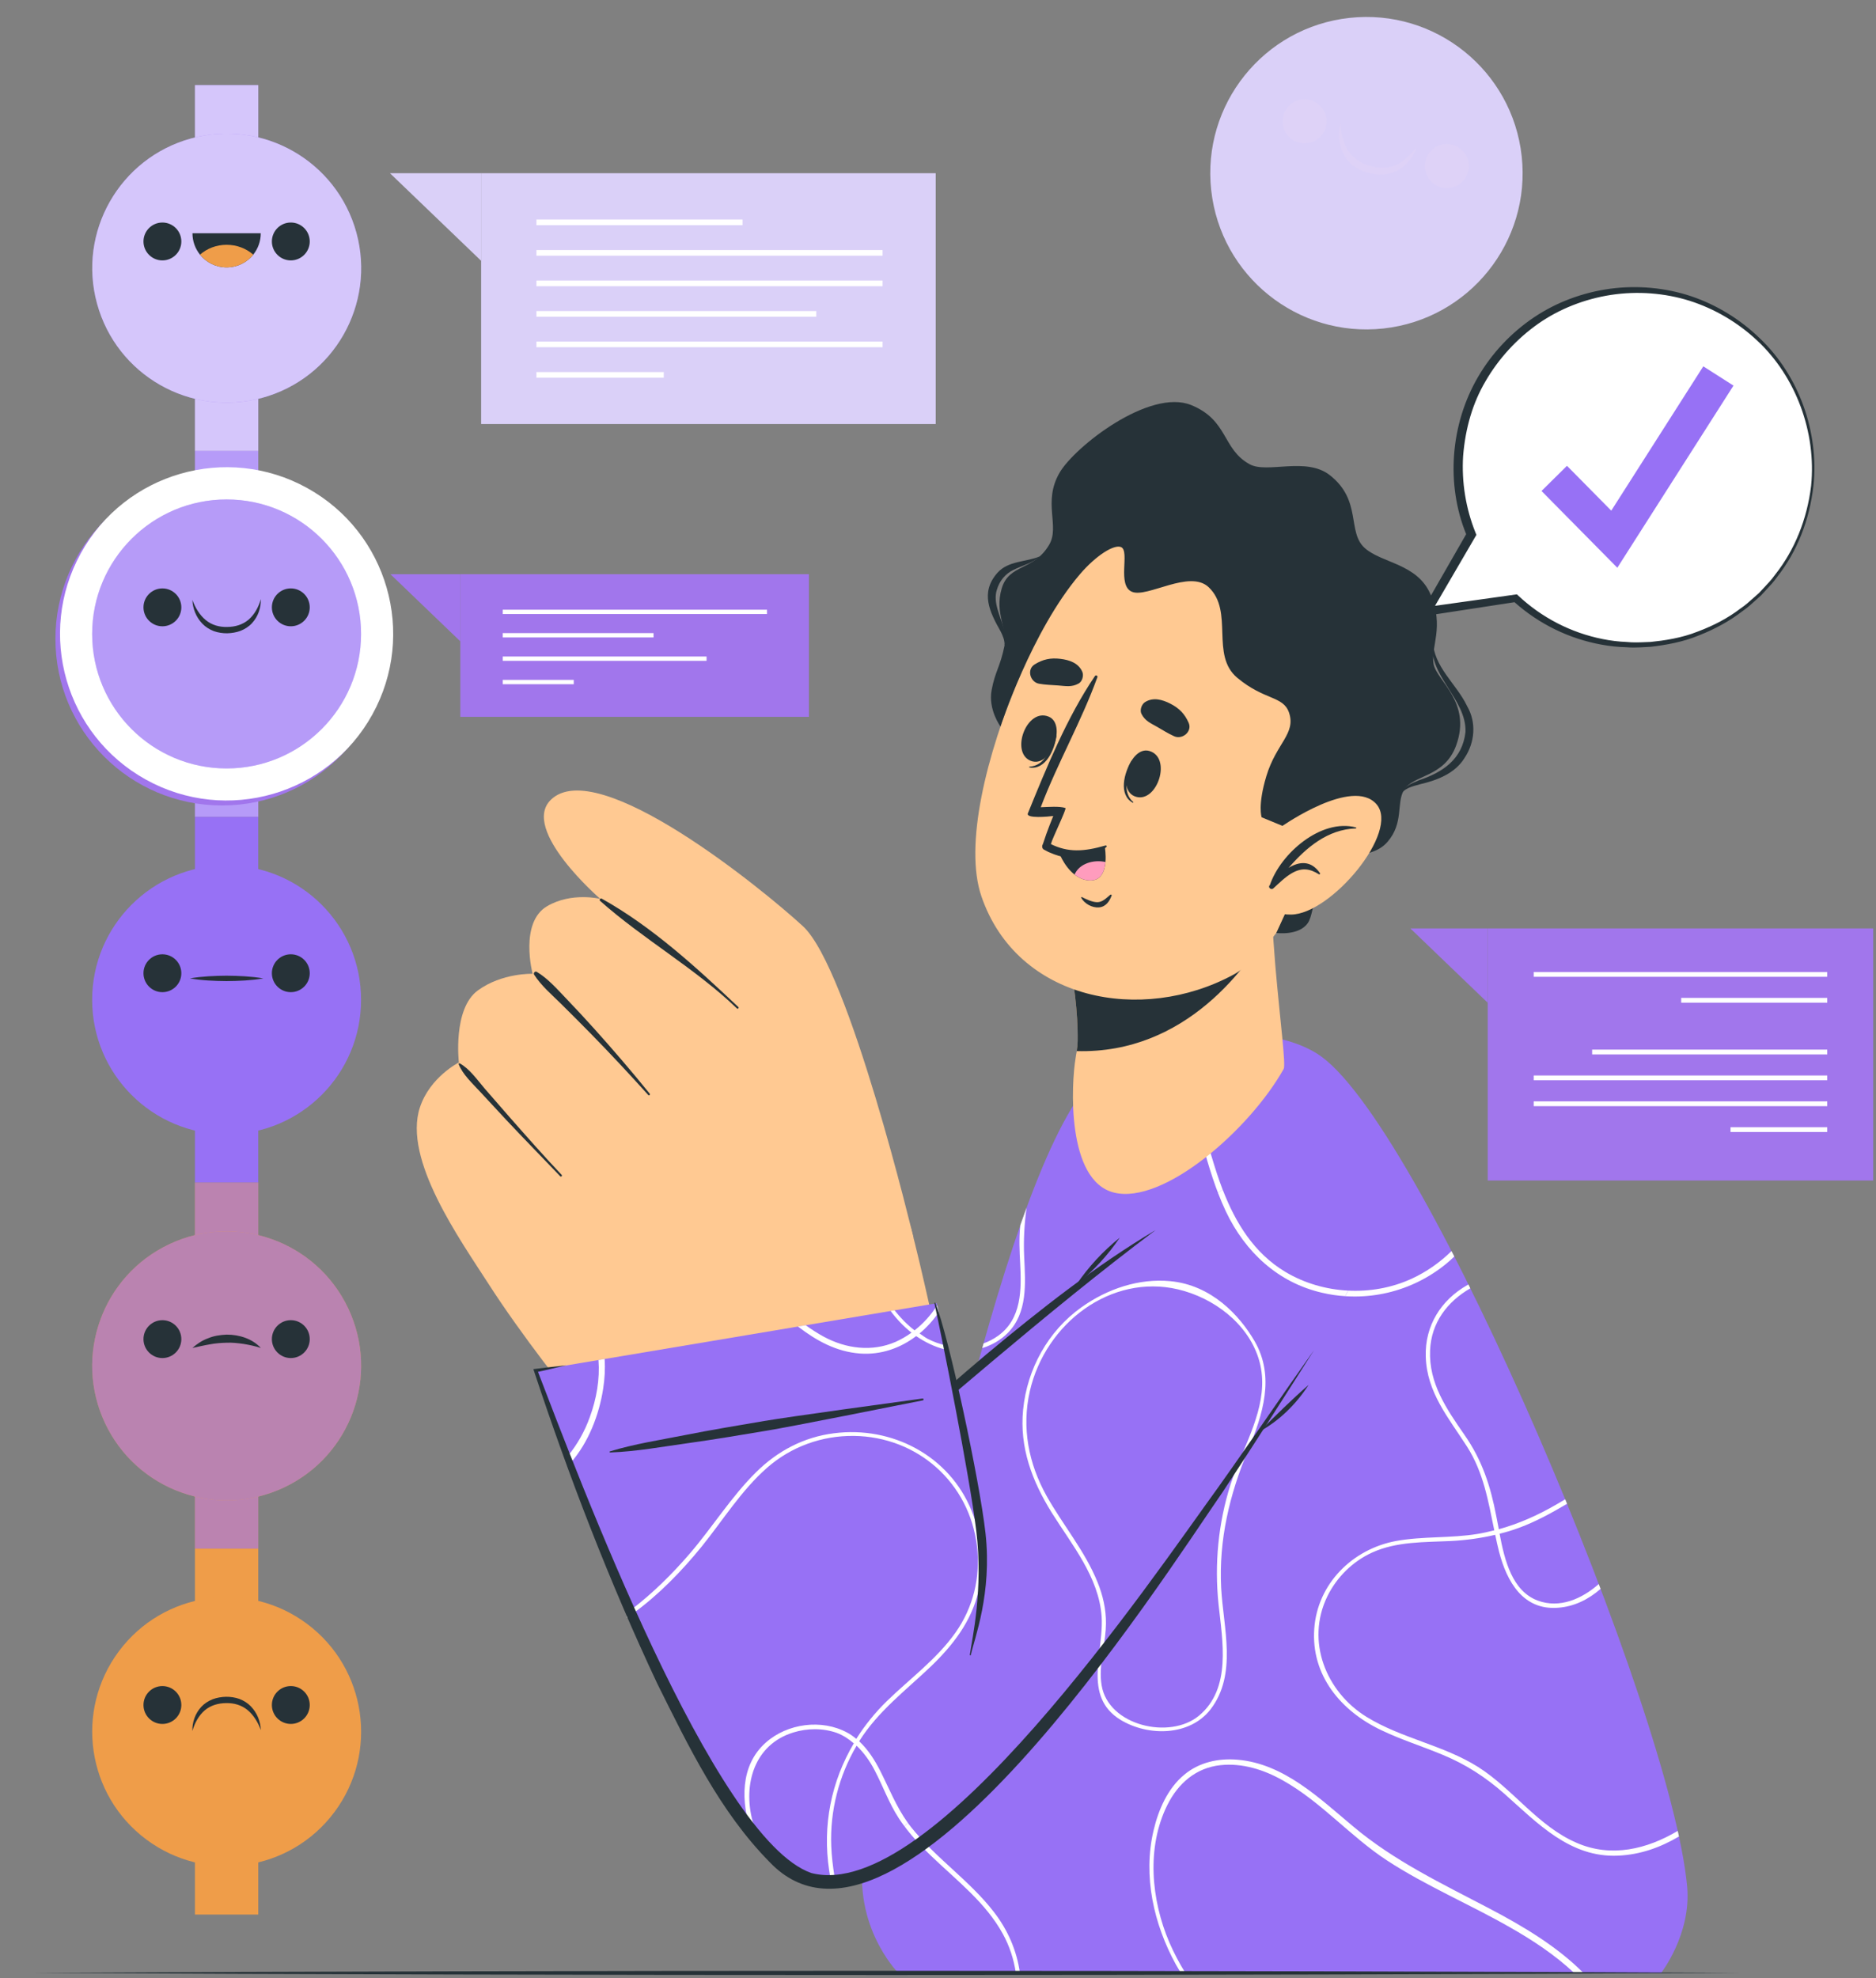
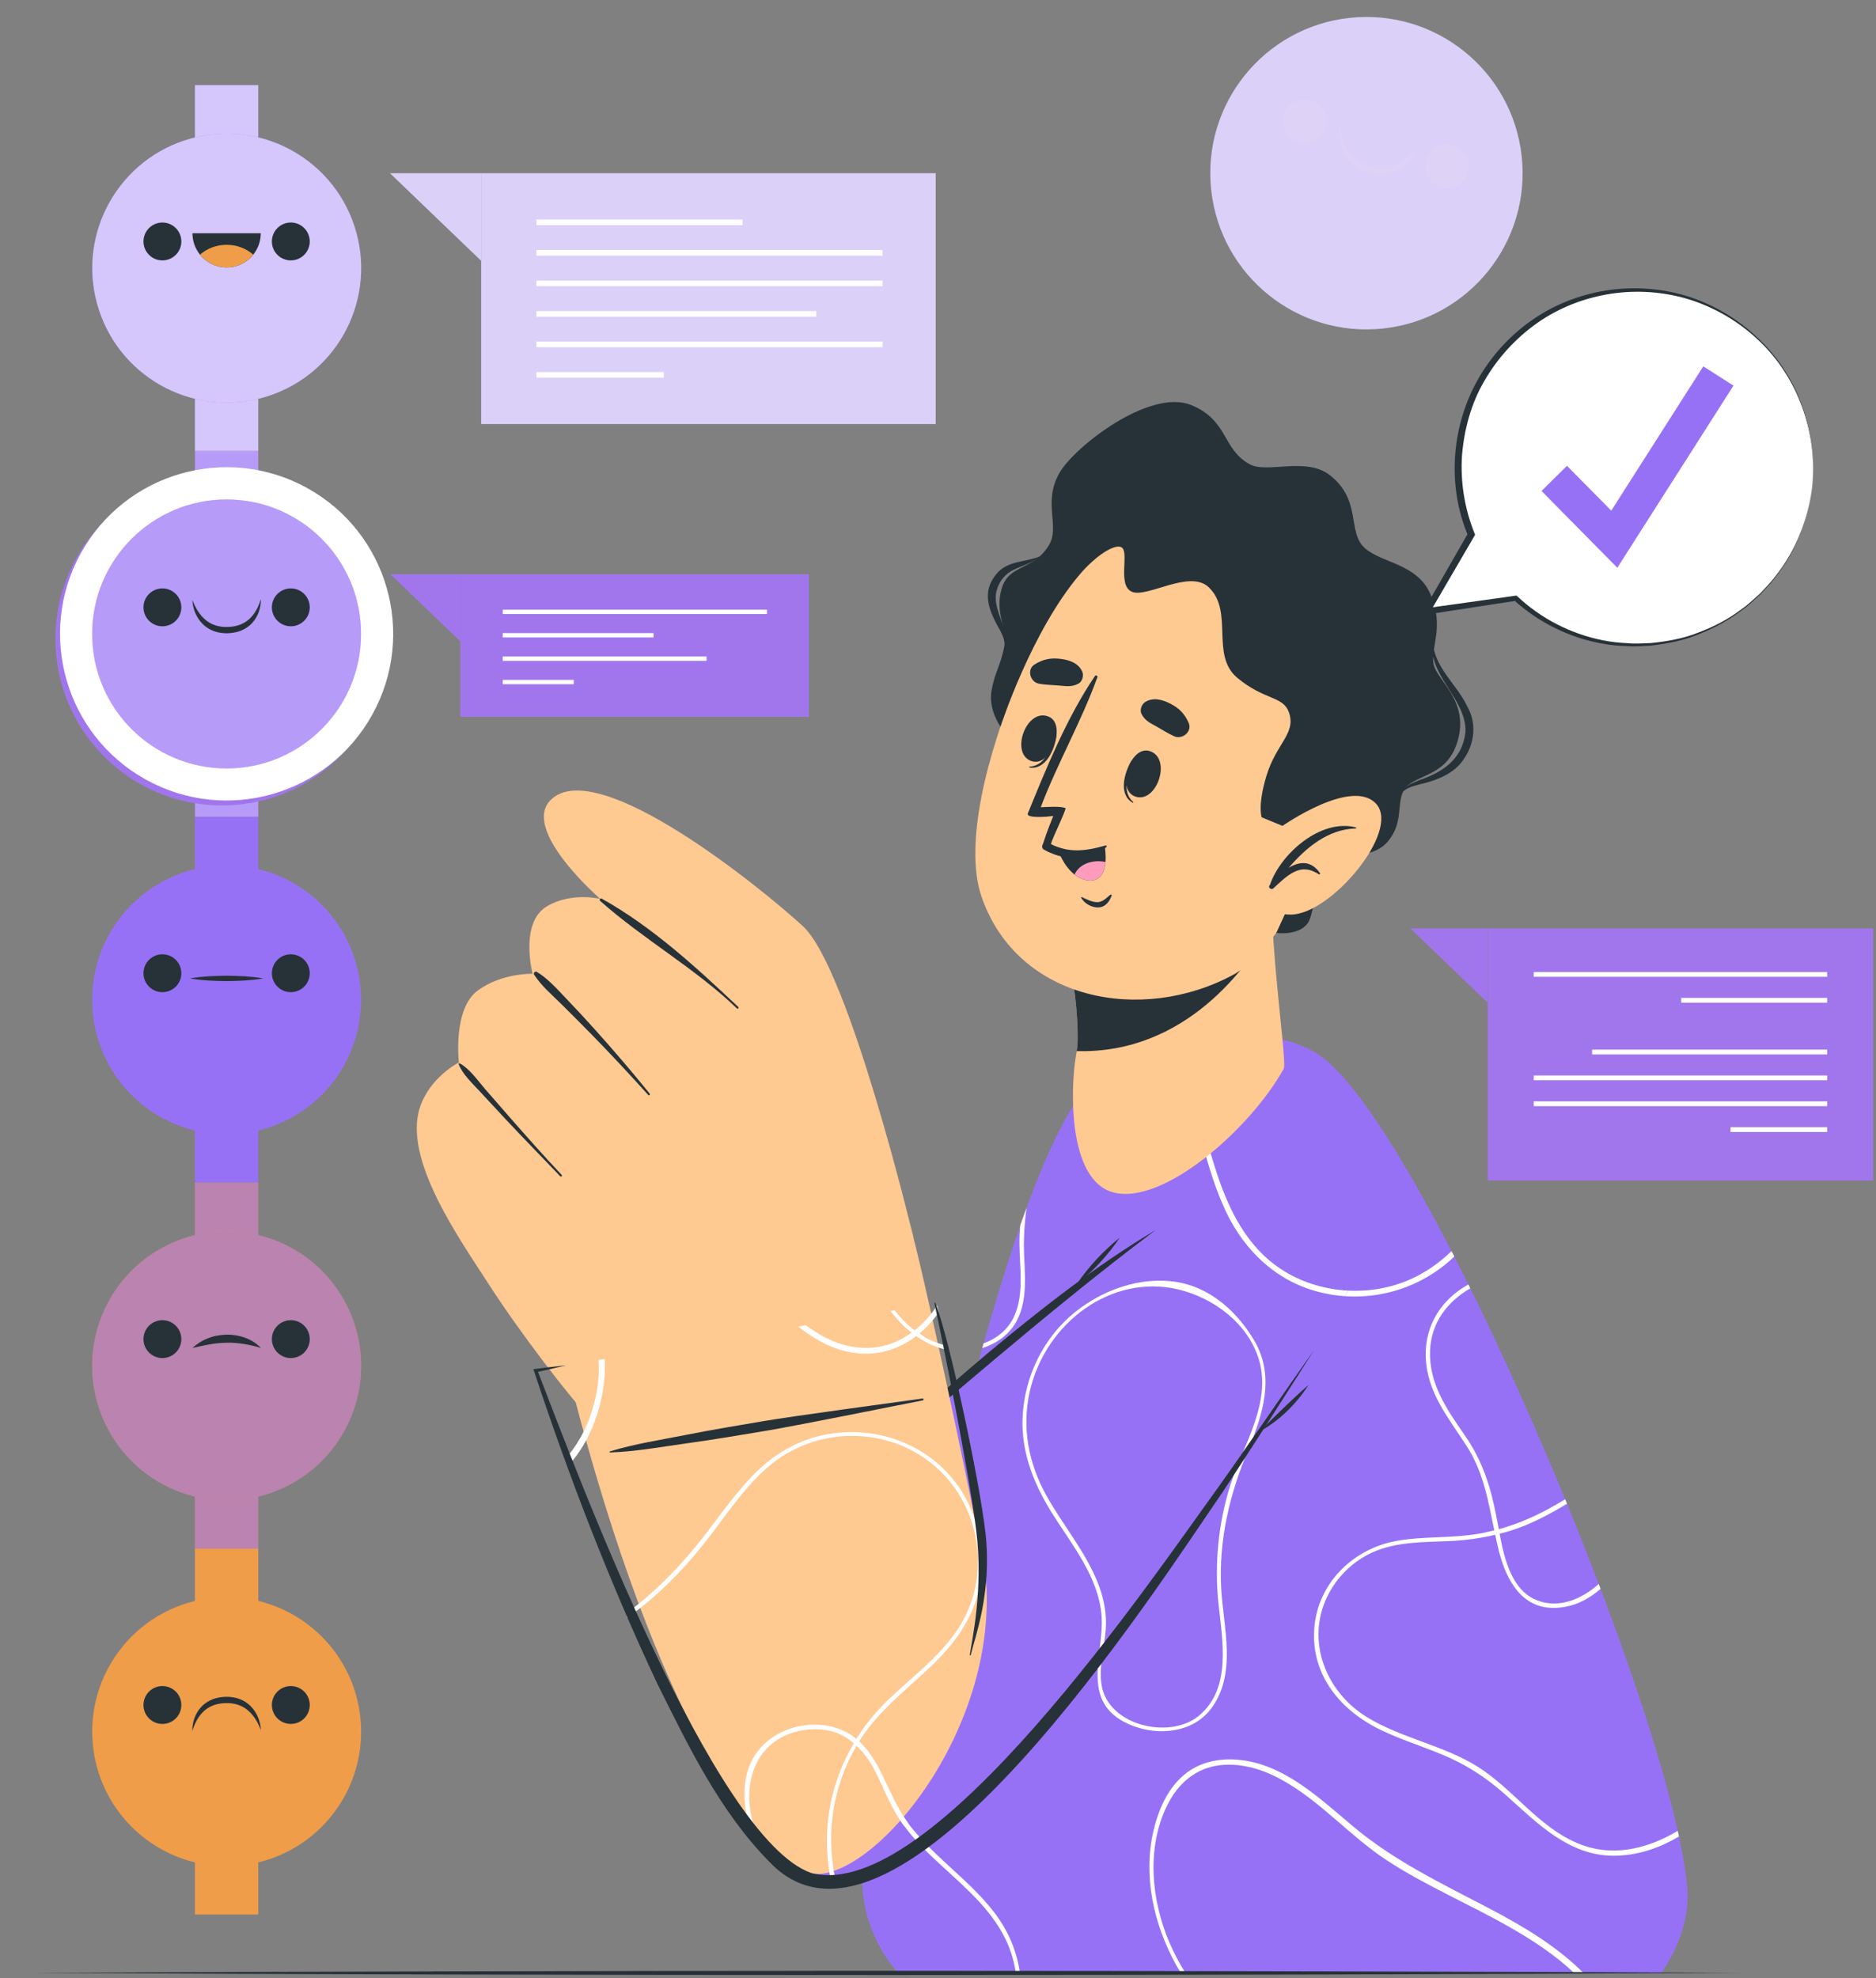
<svg xmlns="http://www.w3.org/2000/svg" width="406" height="428" viewBox="0 0 406 428" fill="none">
  <rect x="0" y="0" width="406" height="428" fill="#808080" stroke="none" />
  <path d="M405.394 255.396H321.971V200.857H405.394V200.858V255.396Z" fill="#A176EC" />
  <path d="M321.971 216.943V200.857H305.222L321.971 216.943Z" fill="#A176EC" />
  <path d="M331.92 210.288H395.445V211.324H331.92V210.288Z" fill="white" />
  <path d="M363.84 215.885H395.445V216.921H363.84V215.885Z" fill="white" />
  <path d="M344.565 227.077H395.445V228.113H344.565V227.077Z" fill="white" />
  <path d="M331.92 232.673H395.445V233.709H331.92V232.673Z" fill="white" />
  <path d="M331.92 238.27H395.445V239.306H331.92V238.27Z" fill="white" />
  <path d="M374.516 243.866H395.445V244.902H374.516V243.866Z" fill="white" />
  <path d="M202.504 91.737L104.126 91.737V37.474L202.504 37.474V91.737Z" fill="#DAD0F8" />
  <path d="M104.148 56.444V37.475H84.397L104.148 56.444Z" fill="#DAD0F8" />
  <path d="M160.698 48.719L116.094 48.719V47.497L160.698 47.497V48.719Z" fill="white" />
  <path d="M191.007 55.318L116.094 55.318V54.096L191.007 54.096V55.318Z" fill="white" />
  <path d="M191.007 61.918L116.094 61.918V60.696L191.007 60.696V61.918Z" fill="white" />
  <path d="M176.647 68.517L116.094 68.517V67.295L176.647 67.295V68.517Z" fill="white" />
  <path d="M191.007 75.117L116.094 75.117V73.895L191.007 73.895V75.117Z" fill="white" />
  <path d="M143.649 81.716H116.094V80.494H143.649V81.716Z" fill="white" />
  <path d="M175.065 155.084H99.622V124.221L175.065 124.221V155.084Z" fill="#A176EC" />
  <path d="M99.639 138.768V124.221H84.492L99.639 138.768Z" fill="#A176EC" />
  <path d="M165.999 132.844H108.799V131.907H165.999V132.844Z" fill="white" />
  <path d="M141.436 137.905H108.8V136.968H141.436V137.905Z" fill="white" />
  <path d="M152.915 142.965H108.799V142.028H152.915V142.965Z" fill="white" />
  <path d="M124.168 148.026H108.8V147.089H124.168V148.026Z" fill="white" />
  <path d="M262.127 41.14C260.1 22.584 273.498 5.899 292.054 3.872C310.609 1.845 327.295 15.244 329.322 33.799C331.349 52.355 317.95 69.04 299.395 71.067C280.839 73.094 264.154 59.695 262.127 41.14Z" fill="#DAD0F8" />
  <path d="M277.785 24.836C276.998 27.343 278.392 30.014 280.9 30.802C283.407 31.589 286.078 30.195 286.866 27.687C287.653 25.18 286.259 22.509 283.751 21.721C281.243 20.934 278.572 22.328 277.785 24.836Z" fill="#DED2F7" />
  <path d="M308.58 34.505C307.793 37.012 309.187 39.683 311.695 40.471C314.202 41.258 316.873 39.864 317.661 37.357C318.448 34.85 317.054 32.179 314.546 31.391C312.038 30.603 309.367 31.997 308.58 34.505Z" fill="#DED2F7" />
  <path d="M306.55 31.702C305.383 33.475 303.839 34.939 302.05 35.709C300.254 36.472 298.257 36.42 296.373 35.839C294.488 35.301 292.819 34.214 291.756 32.568C290.693 30.926 290.171 28.871 290.072 26.749C289.511 28.81 289.653 31.141 290.677 33.188C291.179 34.216 291.959 35.111 292.862 35.834C293.788 36.529 294.84 37.034 295.922 37.362C297.004 37.665 298.149 37.841 299.302 37.777C300.452 37.69 301.601 37.387 302.597 36.815C304.597 35.678 305.974 33.757 306.55 31.702Z" fill="#DED2F7" />
  <path d="M42.189 18.416H55.895V97.572H42.189V18.416Z" fill="#9771F5" />
  <g opacity="0.6">
    <path d="M42.189 18.416H55.895V97.572H42.189V18.416Z" fill="white" />
  </g>
  <path d="M42.189 97.573H55.895V176.729H42.189V97.573Z" fill="#9771F5" />
  <g opacity="0.3">
    <path d="M42.189 97.573H55.895V176.729H42.189V97.573Z" fill="white" />
  </g>
  <path d="M42.189 176.729H55.895V255.885H42.189V176.729Z" fill="#9771F5" />
  <path d="M42.189 255.885H55.895V335.041H42.189V255.885Z" fill="#EF9D49" />
  <g opacity="0.6">
    <path d="M42.189 255.885H55.895V335.041H42.189V255.885Z" fill="#9771F5" />
  </g>
  <path d="M42.189 335.042H55.895V414.198H42.189V335.042Z" fill="#EF9D49" />
  <path d="M31.662 397.959C18.778 388.354 16.121 370.123 25.726 357.239C35.331 344.356 53.562 341.698 66.446 351.303C79.329 360.909 81.987 379.139 72.382 392.023C62.776 404.907 44.545 407.564 31.662 397.959Z" fill="#EF9D49" />
  <path d="M31.05 368.865C31.05 371.128 32.885 372.962 35.147 372.962C37.41 372.962 39.244 371.127 39.244 368.865C39.244 366.602 37.41 364.768 35.147 364.768C32.884 364.767 31.05 366.602 31.05 368.865Z" fill="#263238" />
  <path d="M58.839 368.863C58.839 371.126 60.673 372.96 62.936 372.96C65.199 372.96 67.033 371.126 67.033 368.863C67.033 366.6 65.199 364.766 62.936 364.766C60.673 364.766 58.839 366.6 58.839 368.863Z" fill="#263238" />
  <path d="M41.64 374.477C42.141 372.719 43.031 371.119 44.303 370.025C45.582 368.935 47.235 368.463 48.932 368.454C50.619 368.409 52.27 368.872 53.568 369.949C54.865 371.024 55.824 372.577 56.453 374.294C56.382 372.457 55.664 370.578 54.295 369.161C53.617 368.446 52.746 367.912 51.818 367.551C50.878 367.219 49.884 367.076 48.911 367.085C47.944 367.115 46.958 367.266 46.027 367.616C45.105 367.984 44.239 368.53 43.569 369.256C42.218 370.707 41.582 372.64 41.64 374.477Z" fill="#263238" />
  <path d="M22.737 307.9C15.881 293.366 22.106 276.026 36.64 269.17C51.174 262.315 68.514 268.539 75.369 283.073C82.225 297.607 76 314.947 61.466 321.803C46.932 328.658 29.592 322.434 22.737 307.9Z" fill="#EF9D49" />
  <path opacity="0.6" d="M22.737 307.9C15.881 293.366 22.106 276.026 36.64 269.17C51.174 262.315 68.514 268.539 75.369 283.073C82.225 297.607 76 314.947 61.466 321.803C46.932 328.658 29.592 322.434 22.737 307.9Z" fill="#9771F5" />
  <path d="M31.05 289.708C31.05 291.971 32.885 293.805 35.147 293.805C37.41 293.805 39.244 291.97 39.244 289.708C39.244 287.445 37.41 285.611 35.147 285.611C32.884 285.611 31.05 287.445 31.05 289.708Z" fill="#263238" />
  <path d="M58.839 289.707C58.839 291.97 60.674 293.804 62.936 293.804C65.199 293.804 67.033 291.97 67.033 289.707C67.033 287.444 65.199 285.61 62.936 285.61C60.673 285.609 58.839 287.444 58.839 289.707Z" fill="#263238" />
  <path d="M56.452 291.624C54.614 289.622 51.774 288.723 49.05 288.735C47.683 288.797 46.304 288.985 45.048 289.519C43.769 289.974 42.631 290.744 41.635 291.624C42.953 291.346 44.184 291.042 45.415 290.838C46.637 290.603 47.86 290.519 49.072 290.488C50.289 290.438 51.502 290.575 52.726 290.748C53.946 290.955 55.187 291.204 56.452 291.624Z" fill="#263238" />
  <path d="M19.945 216.309C19.946 232.379 32.974 245.406 49.044 245.405C65.114 245.404 78.141 232.376 78.14 216.306C78.139 200.236 65.111 187.209 49.041 187.21C32.971 187.21 19.944 200.238 19.945 216.309Z" fill="#9771F5" />
  <path d="M31.05 210.552C31.05 212.815 32.885 214.649 35.147 214.649C37.41 214.649 39.244 212.814 39.244 210.552C39.244 208.289 37.41 206.455 35.147 206.455C32.884 206.455 31.05 208.289 31.05 210.552Z" fill="#263238" />
  <path d="M58.839 210.55C58.839 212.813 60.674 214.647 62.936 214.647C65.199 214.647 67.033 212.813 67.033 210.55C67.033 208.287 65.199 206.453 62.936 206.453C60.673 206.453 58.839 208.288 58.839 210.55Z" fill="#263238" />
  <path d="M56.991 211.671C54.342 211.216 51.692 211.11 49.043 211.087C46.394 211.108 43.744 211.213 41.095 211.671C43.744 212.129 46.394 212.234 49.043 212.255C51.692 212.232 54.341 212.126 56.991 211.671Z" fill="#263238" />
  <path d="M11.995 138.213C11.996 158.121 28.136 174.259 48.044 174.258C67.952 174.257 84.09 158.117 84.089 138.209C84.088 118.301 67.948 102.163 48.04 102.164C28.132 102.165 11.994 118.305 11.995 138.213Z" fill="#A176EC" />
  <path d="M31.609 168.682C14.183 159.054 7.862 137.123 17.489 119.698C27.117 102.272 49.048 95.95 66.474 105.578C83.899 115.206 90.221 137.137 80.593 154.562C70.966 171.988 49.035 178.31 31.609 168.682Z" fill="white" />
  <path d="M19.945 137.152C19.946 153.222 32.974 166.249 49.044 166.248C65.114 166.247 78.141 153.219 78.14 137.148C78.139 121.078 65.111 108.051 49.04 108.052C32.971 108.054 19.944 121.082 19.945 137.152Z" fill="#9771F5" />
  <path opacity="0.3" d="M19.945 137.152C19.946 153.222 32.974 166.249 49.044 166.248C65.114 166.247 78.141 153.219 78.14 137.148C78.139 121.078 65.111 108.051 49.04 108.052C32.971 108.054 19.944 121.082 19.945 137.152Z" fill="white" />
  <path d="M31.05 131.396C31.05 133.659 32.885 135.493 35.147 135.493C37.41 135.493 39.244 133.658 39.244 131.396C39.244 129.133 37.409 127.299 35.147 127.299C32.884 127.298 31.05 129.133 31.05 131.396Z" fill="#263238" />
  <path d="M58.839 131.394C58.839 133.657 60.674 135.491 62.936 135.491C65.199 135.491 67.033 133.656 67.033 131.394C67.033 129.131 65.199 127.297 62.936 127.297C60.673 127.297 58.839 129.131 58.839 131.394Z" fill="#263238" />
  <path d="M56.449 129.616C55.948 131.374 55.057 132.974 53.786 134.068C52.507 135.158 50.854 135.63 49.157 135.639C47.47 135.683 45.819 135.221 44.521 134.144C43.224 133.069 42.265 131.516 41.636 129.799C41.707 131.636 42.425 133.514 43.794 134.931C44.472 135.646 45.343 136.18 46.272 136.541C47.212 136.873 48.206 137.016 49.179 137.007C50.146 136.977 51.131 136.826 52.063 136.476C52.985 136.108 53.851 135.562 54.521 134.836C55.87 133.385 56.506 131.452 56.449 129.616Z" fill="#263238" />
  <path d="M20.999 65.685C16.758 50.185 25.885 34.182 41.385 29.941C56.885 25.7 72.888 34.827 77.129 50.327C81.37 65.827 72.243 81.83 56.743 86.071C41.243 90.312 25.24 81.185 20.999 65.685Z" fill="#9771F5" />
  <path opacity="0.6" d="M20.999 65.685C16.758 50.185 25.885 34.182 41.385 29.941C56.885 25.7 72.888 34.827 77.129 50.327C81.37 65.827 72.243 81.83 56.743 86.071C41.243 90.312 25.24 81.185 20.999 65.685Z" fill="white" />
  <path d="M31.05 52.239C31.05 54.502 32.885 56.336 35.147 56.336C37.41 56.336 39.244 54.501 39.244 52.239C39.244 49.976 37.409 48.142 35.147 48.142C32.884 48.142 31.05 49.977 31.05 52.239Z" fill="#263238" />
-   <path d="M58.839 52.238C58.839 54.501 60.673 56.335 62.936 56.335C65.198 56.335 67.033 54.501 67.033 52.238C67.033 49.975 65.198 48.141 62.936 48.141C60.673 48.141 58.839 49.975 58.839 52.238Z" fill="#263238" />
+   <path d="M58.839 52.238C58.839 54.501 60.673 56.335 62.936 56.335C65.198 56.335 67.033 54.501 67.033 52.238C67.033 49.975 65.198 48.141 62.936 48.141C60.673 48.141 58.839 49.975 58.839 52.238" fill="#263238" />
  <path d="M41.651 50.46C41.651 52.213 42.263 53.821 43.285 55.092C44.639 56.772 46.714 57.851 49.048 57.851C51.371 57.851 53.452 56.772 54.805 55.092C55.822 53.821 56.434 52.213 56.434 50.46H41.651Z" fill="#263238" />
  <path d="M43.285 55.092C44.639 56.772 46.714 57.851 49.048 57.851C51.371 57.851 53.452 56.772 54.805 55.092C53.306 53.769 51.273 52.96 49.042 52.96C46.812 52.96 44.784 53.769 43.285 55.092Z" fill="#EF9D49" />
  <path d="M194.326 426.758L359.483 426.848C359.483 426.848 366.068 418.441 365.128 408.144C361.662 370.16 308.878 245.308 285.993 228.597C275.756 221.122 252.105 221.995 239.319 230.932C219.449 244.82 200.26 340.894 187.339 399.164C183.634 415.872 194.215 426.591 194.326 426.758Z" fill="#9771F5" />
  <path d="M212.868 290.634C213.973 290.239 215.024 289.687 216.006 288.986C221.117 285.322 221.082 278.993 220.783 273.339C220.643 270.683 220.511 268.027 220.783 265.371C220.792 265.266 220.801 265.161 220.818 265.055C221.265 263.775 221.712 262.522 222.168 261.294C221.677 264.862 221.484 268.359 221.651 271.962C221.923 277.616 222.431 284.007 218.092 288.381C216.567 289.924 214.647 291.011 212.578 291.651C212.666 291.309 212.762 290.976 212.868 290.634ZM190.751 383.633C192.75 387.639 194.354 391.715 197.159 395.265C202.506 401.997 209.844 406.836 215.094 413.639C218.153 417.584 220.055 422.063 220.722 426.779H219.837C219.407 423.877 218.487 421.037 217.049 418.416C213.341 411.614 207.056 406.836 201.568 401.559C198.947 399.034 196.484 396.378 194.503 393.345C192.837 390.776 191.68 387.98 190.4 385.245C190.514 384.711 190.637 384.177 190.751 383.633ZM194.748 365.4C198.991 361.569 203.453 357.905 206.784 353.206C210.65 347.754 212.237 341.126 211.43 334.499C210.764 328.924 208.528 323.98 205.18 320.044C205.268 319.711 205.347 319.378 205.425 319.053C207.433 321.297 209.089 323.918 210.281 326.863C212.499 332.316 213.042 338.469 211.763 344.22C210.246 350.821 206.144 356.037 201.366 360.612C199.087 362.777 196.703 364.837 194.397 367.002C194.512 366.469 194.626 365.935 194.748 365.4ZM284.434 352.33C285.135 342.608 292.709 335.14 302.098 333.387C307.954 332.318 313.976 332.817 319.832 331.844C321.042 331.642 322.216 331.371 323.391 331.073C322.085 324.779 321.077 318.555 317.474 312.936C313.503 306.747 308.761 301.225 308.559 293.449C308.357 286.822 311.855 281.238 317.57 278.012C317.64 277.968 317.71 277.933 317.789 277.889C317.929 278.161 318.07 278.441 318.201 278.722C313.266 281.562 309.733 286.129 309.496 292.143C309.198 299.27 313.064 304.828 316.93 310.411C320.77 315.899 322.584 321.518 323.829 328.04C323.995 328.917 324.171 329.854 324.372 330.836C328.676 329.653 332.743 327.838 336.653 325.585C337.354 325.182 338.047 324.779 338.739 324.366C338.871 324.69 339.002 325.015 339.134 325.339C335.803 327.303 332.402 329.187 328.746 330.529C327.361 331.037 325.95 331.476 324.538 331.809C325.616 337.559 327.264 344.222 332.813 346.282C337.556 348.026 342.359 345.905 345.997 342.697C346.128 343.048 346.269 343.398 346.391 343.749C343.796 346.002 340.684 347.588 337.152 347.825C329.613 348.395 326.116 342.171 324.432 335.745C324.134 334.5 323.827 333.291 323.591 332.046C320.435 332.782 317.236 333.221 314.01 333.387C308.286 333.659 302.264 333.457 296.951 335.885C292.743 337.796 289.272 341.232 287.256 345.37C282.549 355.057 286.958 366.032 295.768 371.449C303.307 376.086 312.353 377.533 319.857 382.249C327.466 387.062 332.848 395.1 341.264 398.703C348.741 401.946 356.464 400.035 363.091 396.1C363.179 396.503 363.266 396.906 363.354 397.31C359.374 399.668 355 401.246 350.178 401.456C339.782 401.929 332.742 394.426 325.581 388.07C321.54 384.502 317.236 381.706 312.257 379.655C307.848 377.805 303.272 376.394 298.933 374.308C290.219 370.169 283.689 362.463 284.434 352.33ZM227.647 327.303C223.369 320.439 220.608 313.172 221.423 304.958C222.291 296.174 226.805 287.969 234.037 282.824C239.656 278.818 246.511 276.521 253.279 277.17C262.168 278.012 268.251 284.534 271.521 290.153C275.992 297.894 273.265 306.107 270.075 313.778C266.104 323.333 263.746 333.125 264.281 343.521C264.754 352.199 267.814 362.228 261.967 369.828C257.453 375.622 248.467 375.684 242.515 372.081C234.205 367.005 238.947 357.38 238.413 349.71C237.807 341.197 231.986 334.228 227.647 327.303ZM238.412 364.611C239.859 373.333 253.148 376.428 259.477 371.177C266.569 365.286 264.552 354.96 263.711 347.053C262.808 338.34 263.65 329.521 266.306 321.176C269.094 312.462 275.388 303.346 272.363 293.852C269.935 286.217 262.58 280.738 254.927 278.941C240.516 275.557 226.262 286.155 222.87 300.988C221.082 308.86 222.598 316.635 226.499 323.631C230.032 329.925 234.809 335.544 237.535 342.311C238.683 345.134 239.385 348.158 239.349 351.261C239.315 355.696 237.667 360.175 238.412 364.611ZM249.65 396.011C250.693 391.54 252.709 386.894 256.312 383.931C259.538 381.24 263.746 380.328 267.883 380.705C277.876 381.573 285.512 389.015 292.849 395.134C301.764 402.638 312.099 407.52 322.355 412.903C329.569 416.69 336.898 421.029 342.692 426.841H340.693C336.512 422.923 331.629 419.697 326.694 416.909C317.98 411.93 308.662 408.02 300.247 402.542C292.244 397.326 285.915 389.787 277.569 385.141C273.502 382.853 268.829 381.372 264.113 381.88C258.836 382.45 254.961 385.816 252.638 390.497C248.062 399.675 249.14 411.053 253.076 420.24C254.058 422.51 255.215 424.693 256.512 426.797H255.53C255.171 426.21 254.82 425.614 254.487 425.017C249.685 416.269 247.327 405.873 249.65 396.011ZM253.463 224.985C253.568 225.239 253.682 225.485 253.796 225.73C257.732 234.312 260.02 243.192 262.816 252.177C265.604 261.188 269.741 270.103 278.157 275.153C286.266 280.001 296.829 280.605 305.446 276.67C308.672 275.197 311.608 273.137 314.133 270.665C314.335 271.051 314.536 271.445 314.738 271.84C314.16 272.401 313.563 272.927 312.95 273.435C305.446 279.563 295.62 281.85 286.196 279.694C276.58 277.511 269.479 270.849 265.307 262.1C260.793 252.545 259.381 241.947 255.48 232.19C254.568 229.893 253.499 227.579 252.42 225.238C252.762 225.152 253.113 225.064 253.463 224.985Z" fill="white" />
  <path d="M289.695 282.911C251.654 345.757 199.146 412.832 174.548 406.604C147.15 399.667 176.984 326.814 180.047 323.811C183.474 320.451 220.324 284.677 264.82 257.256C313.62 227.182 299.102 267.37 289.695 282.911Z" fill="#9771F5" />
  <path d="M163.296 379.881C163.936 378.838 164.743 377.874 165.733 376.997C170.414 372.824 177.848 371.851 183.361 374.841C184.071 375.209 184.711 375.682 185.316 376.191C187.166 373.263 189.357 370.537 191.943 368.012C196.922 363.164 202.708 358.966 206.784 353.206C210.65 347.754 212.237 341.126 211.43 334.499C210.141 323.559 202.743 315.021 192.811 311.918C193.03 311.716 193.267 311.515 193.495 311.296C200.92 313.759 207.179 319.185 210.282 326.864C212.5 332.317 213.043 338.47 211.764 344.221C210.247 350.822 206.145 356.038 201.367 360.613C195.985 365.724 189.998 370.264 185.991 376.629C185.991 376.655 185.956 376.69 185.956 376.725C187.876 378.513 189.322 380.801 190.497 383.115C192.618 387.288 194.231 391.566 197.159 395.265C197.79 396.063 198.456 396.834 199.149 397.588C198.868 397.798 198.588 398.009 198.307 398.21C196.922 396.685 195.633 395.072 194.503 393.345C192.381 390.084 191.102 386.446 189.322 383.054C188.279 381.029 186.964 379.18 185.386 377.672C181.546 384.194 179.601 391.803 179.899 399.368C179.995 401.831 180.32 404.303 180.741 406.767C180.434 406.82 180.127 406.855 179.821 406.89C179.689 406.171 179.567 405.452 179.461 404.725C177.945 394.863 179.934 385.343 184.782 377.165C183.704 376.227 182.52 375.447 181.144 374.912C178.12 373.834 174.719 373.869 171.694 374.807C167.258 376.166 164.462 379.199 163.112 382.924C163.147 381.924 163.208 380.916 163.296 379.881ZM227.647 327.303C223.369 320.439 220.608 313.172 221.423 304.958C222.291 296.174 226.805 287.969 234.037 282.824C239.656 278.818 246.511 276.521 253.279 277.17C262.168 278.012 268.251 284.534 271.521 290.153C275.965 297.85 273.3 306.011 270.136 313.637C269.365 314.777 268.593 315.925 267.813 317.064C270.829 309.604 274.914 301.864 272.363 293.852C269.935 286.217 262.58 280.738 254.927 278.941C240.516 275.557 226.262 286.155 222.87 300.988C221.082 308.86 222.598 316.635 226.499 323.631C230.032 329.925 234.809 335.544 237.535 342.311C238.683 345.134 239.385 348.158 239.349 351.261C239.34 353.067 239.051 354.881 238.771 356.696V356.705C238.464 357.082 238.166 357.459 237.859 357.827C238.175 355.066 238.587 352.278 238.411 349.71C237.807 341.197 231.986 334.228 227.647 327.303ZM264.614 257.376C267.367 264.503 271.373 271.086 278.158 275.154C282.26 277.608 286.985 278.976 291.772 279.213C291.562 279.625 291.342 280.028 291.123 280.414C289.475 280.318 287.827 280.072 286.197 279.695C276.581 277.512 269.48 270.85 265.308 262.101C264.677 260.76 264.107 259.401 263.572 258.025C263.912 257.806 264.263 257.595 264.614 257.376Z" fill="white" />
  <path d="M180.047 323.812C203.314 304.488 225.89 284.3 250.084 266.12C237.051 273.884 225.091 283.319 213.454 293.011C201.876 302.786 190.637 312.966 180.047 323.812Z" fill="#263238" />
  <path d="M242.345 267.756C238.728 270.658 235.566 274.067 232.959 277.902C236.603 274.98 239.712 271.611 242.345 267.756Z" fill="#263238" />
  <path d="M241.09 258.007C251.793 260.662 270.391 244.466 277.812 231.257C278.315 230.349 277.024 220.73 276.008 208.969C275.419 201.829 274.932 193.865 275.012 186.566L229.109 197.185C229.109 197.185 233.442 212.536 233.224 225.261C233.194 226.324 233.078 227.312 232.876 228.253C232.859 228.39 232.817 228.557 232.804 228.748C231.815 234.427 230.747 255.433 241.09 258.007Z" fill="#FFC992" />
  <path d="M233.222 225.255C233.198 226.006 233.137 226.715 233.029 227.395C256.625 228.048 270.288 209.017 275.364 199.695C275.112 195.292 274.964 190.814 275.011 186.562L229.105 197.187C229.105 197.187 233.443 212.536 233.222 225.255Z" fill="#263238" />
  <path d="M299.161 142.987C300.115 159.933 280.643 203.448 266.943 210.86C247.081 221.606 220.117 216.501 212.39 193.896C204.898 171.984 231.278 115.723 246.064 109.559C267.841 100.479 297.751 117.955 299.161 142.987Z" fill="#FFC992" />
  <path d="M244.881 164.592C244.947 164.487 245.062 164.822 245.012 164.943C243.798 167.904 242.905 171.5 245.245 173.508C245.317 173.57 245.252 173.717 245.157 173.666C242.023 171.965 243.256 167.203 244.881 164.592Z" fill="#263238" />
  <path d="M248.727 162.463C253.683 163.898 250.448 173.706 245.857 172.376C241.337 171.067 244.572 161.26 248.727 162.463Z" fill="#263238" />
  <path d="M228.636 159.091C228.649 158.968 228.351 159.159 228.315 159.285C227.429 162.36 225.896 165.733 222.815 165.855C222.72 165.858 222.679 166.014 222.786 166.033C226.301 166.645 228.29 162.147 228.636 159.091Z" fill="#263238" />
  <path d="M226.943 155.035C222.167 153.083 218.614 162.78 223.039 164.588C227.395 166.368 230.947 156.671 226.943 155.035Z" fill="#263238" />
  <path d="M254.141 159.294C252.811 158.715 251.681 157.959 250.425 157.25C249.008 156.45 247.797 155.959 247.033 154.443C246.623 153.63 247.06 152.365 247.812 151.893C249.564 150.793 251.543 151.341 253.288 152.234C255.182 153.203 256.393 154.434 257.248 156.377C258.076 158.263 255.894 160.056 254.141 159.294Z" fill="#263238" />
  <path d="M224.837 147.91C226.263 148.175 227.623 148.182 229.06 148.297C230.682 148.428 231.96 148.699 233.441 147.87C234.236 147.426 234.583 146.134 234.224 145.321C233.389 143.429 231.442 142.775 229.496 142.538C227.385 142.281 225.691 142.622 223.894 143.755C222.154 144.852 222.957 147.561 224.837 147.91Z" fill="#263238" />
  <path d="M240.288 193.575C239.465 194.243 238.617 195.192 237.463 195.182C236.357 195.174 235.115 194.559 234.144 194.077C234.049 194.03 233.938 194.126 233.993 194.226C234.701 195.512 236.355 196.429 237.84 196.307C239.292 196.189 240.112 195.02 240.578 193.744C240.644 193.567 240.409 193.477 240.288 193.575Z" fill="#263238" />
  <path d="M239.379 183.298C236.805 185.341 233.84 185.93 230.982 185.54C229.703 185.375 228.43 184.988 227.234 184.457C226.993 184.369 226.76 184.26 226.557 184.137C226.346 184.036 226.156 183.942 225.931 183.811C225.596 183.64 225.501 183.284 225.555 182.932L225.563 182.91C225.603 182.801 225.634 182.713 225.696 182.611C225.696 182.611 225.696 182.611 225.704 182.589L225.799 182.327C226.522 179.986 227.945 176.534 227.945 176.534C226.953 176.671 221.971 177.149 222.451 175.96C226.454 166.129 230.905 155.195 236.964 146.258C237.149 145.953 237.63 146.201 237.488 146.522C234.015 156.123 228.877 165.048 225.234 174.637C226.791 174.581 229.37 174.374 230.576 174.809C230.873 175.016 227.709 181.432 227.467 182.51C227.467 182.51 227.451 182.554 227.45 182.627C231.179 184.448 234.517 184.267 239.189 182.932C239.471 182.835 239.641 183.12 239.379 183.298Z" fill="#263238" />
  <path d="M228.988 183.947C228.988 183.947 230.116 187.323 232.554 189.204C233.451 189.901 234.499 190.402 235.746 190.471C238.305 190.621 239.07 188.477 239.241 186.485C239.387 184.849 239.11 183.307 239.11 183.307C239.11 183.307 234.617 185.406 228.988 183.947Z" fill="#263238" />
  <path d="M232.554 189.204C233.451 189.901 234.499 190.402 235.746 190.471C238.305 190.621 239.07 188.477 239.241 186.485C236.63 185.92 233.57 186.818 232.554 189.204Z" fill="#FF9CBD" />
  <path d="M276.212 201.838C276.212 201.838 281.077 202.502 283.02 199.714C284.963 196.926 283.625 187.852 292.779 185.438C295.953 184.601 298.416 184.295 300.301 182.107C303.805 178.04 302.209 173.813 303.777 171.016C305.714 167.561 312.588 168.318 315.143 161.257C318.54 151.868 310.915 147.302 310.248 143.646C309.581 139.99 312.667 135.604 309.547 128.488C306.671 121.93 299.085 121.859 295.389 118.59C291.44 115.097 294.835 108.304 287.786 102.79C282.645 98.769 274.241 102.513 270.455 100.441C264.47 97.165 265.861 90.913 257.797 87.633C248.794 83.971 232.561 96.625 229.285 102.309C225.624 108.663 229.406 113.84 227.068 117.838C223.714 123.571 218.361 121.918 216.774 127.352C215.203 132.731 218.114 136.163 217.402 139.652C216.437 144.381 215.376 145.17 214.608 149.287C213.817 153.526 216.525 157.176 216.525 157.176C216.525 157.176 223.226 136.529 233.703 124.246C237.191 120.156 241.177 117.668 242.647 118.373C244.562 119.292 241.686 126.666 244.992 128.034C248.298 129.402 257.47 123.119 261.595 127.053C267.094 132.297 261.876 141.712 267.769 146.637C273.662 151.562 277.717 150.505 278.967 154.171C280.518 158.722 276.205 160.816 274.069 167.883C272.141 174.263 273.042 176.811 273.042 176.811L277.558 178.676C277.558 178.676 284.29 175.399 285.874 176.592C287.455 177.786 276.212 201.838 276.212 201.838Z" fill="#263238" />
  <path d="M310.106 138.499C308.721 145.97 317.434 151.124 317.154 158.37C316.497 164.221 312.299 167.068 307.045 168.819C305.425 169.498 303.258 170.333 302.951 172.317C303.661 170.517 305.659 170.142 307.328 169.666C310.924 168.828 314.872 167.37 316.941 163.999C319.206 160.613 319.551 156.32 317.531 152.806C315.214 147.903 310.145 144.237 310.106 138.499Z" fill="#263238" />
  <path d="M225.079 120.349C222.096 121.632 218.225 121.253 215.84 123.945C212.081 128.247 214.196 132.415 216.583 136.658C217.05 137.593 217.458 138.555 217.402 139.654C217.855 138.63 217.66 137.413 217.39 136.357C216.6 133.519 214.808 130.356 215.755 127.549C216.298 125.691 217.557 124.134 219.345 123.284C221.131 122.395 223.44 121.849 225.079 120.349Z" fill="#263238" />
  <path d="M277.557 178.677C277.557 178.677 292.715 168.064 297.884 173.974C303.053 179.885 288.028 197.804 279.409 197.861C270.789 197.918 270.58 189.939 270.58 189.939L277.557 178.677Z" fill="#FFC992" />
  <path d="M293.449 179.004C293.575 179.038 293.536 179.218 293.415 179.222C287.307 179.436 282.706 183.349 278.878 187.75C281.179 186.358 283.727 186.066 285.678 188.911C285.78 189.06 285.568 189.229 285.43 189.143C283.42 187.881 281.71 187.685 279.6 188.894C278.107 189.75 276.824 191.053 275.557 192.208C275.134 192.593 274.369 192.025 274.749 191.543C274.777 191.507 274.808 191.471 274.838 191.435C277.178 184.601 285.916 177.029 293.449 179.004Z" fill="#263238" />
  <path d="M172.971 404.356C156.152 393.057 134.311 351.918 117.471 273.422C115.141 262.56 194.103 254.359 197.188 265.83C201.074 280.279 213.021 337.194 213.368 341.467C216.298 377.503 184.379 412.021 172.971 404.356Z" fill="#FFC992" />
  <path d="M119.211 173.029C112.592 179.49 129.905 194.461 129.905 194.461C129.905 194.461 123.7 192.936 118.406 196.046C112.343 199.607 115.268 210.674 115.268 210.674C115.268 210.674 108.667 210.432 103.406 214.279C97.946 218.271 99.305 229.859 99.305 229.859C99.305 229.859 93.033 233.011 90.87 239.598C87.174 250.859 99.594 268.223 105.818 277.902C112.485 288.27 123.503 302.557 127.112 306.176L197.689 267.756C197.689 267.756 183.826 209.651 173.779 200.386C165.317 192.581 129.329 163.155 119.211 173.029Z" fill="#FFC992" />
  <path d="M130.226 194.413C141.215 200.552 150.714 209.309 159.788 217.86C159.99 218.05 159.689 218.364 159.488 218.171C150.563 209.562 139.121 203.132 129.872 194.896C129.617 194.668 129.93 194.247 130.226 194.413Z" fill="#263238" />
  <path d="M116.171 210.254C118.614 211.718 120.569 213.983 122.526 216.02C124.633 218.214 126.699 220.444 128.732 222.706C132.802 227.235 136.77 231.856 140.598 236.59C140.768 236.8 140.489 237.112 140.299 236.901C136.235 232.395 132.103 227.951 127.853 223.62C125.726 221.453 123.579 219.304 121.42 217.169C119.411 215.183 117.125 213.255 115.596 210.857C115.369 210.502 115.802 210.033 116.171 210.254Z" fill="#263238" />
  <path d="M99.483 230.044C101.659 231.23 103.331 233.689 104.927 235.54C106.739 237.642 108.561 239.734 110.395 241.815C114.064 245.977 117.736 250.137 121.548 254.169C121.738 254.37 121.441 254.682 121.247 254.48C117.353 250.404 113.406 246.38 109.548 242.269C107.653 240.25 105.77 238.221 103.898 236.181C102.307 234.447 100.12 232.461 99.264 230.219C99.219 230.095 99.374 229.985 99.483 230.044Z" fill="#263238" />
-   <path d="M202.71 281.95L115.925 296.514C115.925 296.514 154.715 405.266 175.342 406.691C195.97 408.115 217.264 364.518 214.868 344.352C212.471 324.187 202.71 281.95 202.71 281.95Z" fill="#9771F5" />
  <path d="M174.376 286.707C175.621 287.61 176.918 288.443 178.286 289.188C183.099 291.783 188.718 292.519 193.828 290.301C195.038 289.757 196.186 289.091 197.264 288.311C195.555 286.97 194.038 285.357 192.741 283.621L193.6 283.472C194.862 285.094 196.309 286.566 197.93 287.811C199.859 286.303 201.515 284.454 202.813 282.402C202.892 282.735 203.006 283.243 203.155 283.91C201.98 285.619 200.587 287.171 199.009 288.477C199.614 288.88 200.157 289.319 200.797 289.66C202.042 290.3 203.383 290.782 204.759 291.071C204.829 291.378 204.899 291.702 204.969 292.027C204.829 292.009 204.697 291.974 204.566 291.948C202.278 291.405 200.192 290.361 198.272 289.055C194.871 291.641 190.698 293.158 186.122 292.824C181.011 292.447 176.681 290.054 172.701 286.986L174.376 286.707ZM135.788 348.867C136.077 348.657 136.358 348.446 136.638 348.218C141.31 344.659 145.535 340.46 149.244 336.147C154.197 330.396 158.229 323.831 163.611 318.518C168.257 313.907 173.981 310.883 180.503 310.076C193.056 308.454 205.469 314.95 210.281 326.863C212.499 332.316 213.042 338.469 211.763 344.22C210.246 350.821 206.144 356.037 201.366 360.612C195.984 365.723 189.997 370.263 185.99 376.628C185.99 376.654 185.955 376.689 185.955 376.724C187.875 378.512 189.321 380.8 190.496 383.114C192.433 386.927 193.95 390.828 196.43 394.291C196.202 394.572 195.974 394.852 195.746 395.115C195.308 394.537 194.896 393.949 194.501 393.344C192.379 390.083 191.1 386.445 189.32 383.053C188.277 381.028 186.962 379.179 185.384 377.671C181.544 384.193 179.599 391.802 179.897 399.367C179.985 401.611 180.256 403.855 180.624 406.099C180.326 406.195 180.019 406.266 179.721 406.336C179.625 405.801 179.537 405.258 179.458 404.723C177.942 394.861 179.931 385.341 184.779 377.163C183.701 376.225 182.517 375.445 181.141 374.91C178.117 373.832 174.716 373.867 171.691 374.805C163.241 377.4 160.751 386.043 162.872 393.985C163.381 395.87 164.073 397.658 164.888 399.376C164.143 398.499 163.38 397.553 162.618 396.545C160.348 389.909 160.102 381.976 165.73 376.997C170.411 372.824 177.845 371.851 183.358 374.841C184.068 375.209 184.708 375.682 185.313 376.191C187.163 373.263 189.354 370.537 191.94 368.012C196.919 363.164 202.705 358.966 206.781 353.206C210.647 347.754 212.234 341.126 211.427 334.499C209.805 320.771 198.567 310.813 184.778 310.647C177.844 310.577 171.217 312.97 166.001 317.546C160.452 322.42 156.481 328.845 151.87 334.57C147.531 339.909 142.578 345.01 137.003 349.052C136.565 349.368 136.126 349.683 135.688 349.981L135.788 348.867ZM122.876 315.004C124.918 312.558 126.54 309.648 127.61 306.676C129.118 302.6 129.837 298.331 129.521 294.237L130.853 294.009C130.993 296.139 130.871 298.304 130.537 300.417C129.678 306.01 127.399 312.05 123.472 316.511C123.428 316.564 123.384 316.616 123.34 316.669C123.138 316.196 122.902 315.696 122.7 315.223C122.762 315.153 122.823 315.083 122.876 315.004Z" fill="white" />
  <path d="M210.1 358.056C210.862 354.484 214.738 344.781 213.279 331.684C212.006 320.254 205.315 289.019 202.441 281.921C202.369 281.742 202.186 281.781 202.229 281.975C203.746 288.791 209.799 318.998 211.28 331.167C212.829 343.89 210.388 354.527 209.892 357.958C209.867 358.134 210.064 358.224 210.1 358.056Z" fill="#263238" />
  <path d="M131.986 313.999C137.283 312.375 142.906 311.527 148.335 310.452C153.997 309.331 159.69 308.39 165.379 307.422C171.061 306.455 193.94 303.335 199.65 302.56C199.908 302.525 199.963 302.907 199.71 302.957C194.048 304.09 171.601 308.577 166.019 309.501C160.433 310.425 154.852 311.39 149.243 312.164C143.569 312.946 137.78 314.029 132.052 314.23C131.93 314.233 131.844 314.042 131.986 313.999Z" fill="#263238" />
  <path d="M122.541 295.369C120.904 295.548 117.501 295.927 115.861 296.148L115.43 296.201L115.573 296.635C123.19 319.643 131.916 342.277 142.24 364.226C149.018 377.827 155.765 391.911 166.584 402.87C194.212 431.861 250.786 342.762 264.718 322.625C271.366 312.507 277.891 302.318 284.373 292.1C277.368 301.97 270.601 312.001 263.585 321.851C249.177 341.689 201.737 412.007 175.572 405.21C154.456 397.824 125.09 319.215 116.277 296.395L115.989 296.882C117.652 296.553 120.896 295.748 122.541 295.369Z" fill="#263238" />
  <path d="M283.215 299.608C279.555 302.767 276.046 306.266 272.636 309.676C276.953 307.306 280.538 303.717 283.215 299.608Z" fill="#263238" />
  <path d="M392.205 105.129C389.998 126.229 371.093 141.553 349.993 139.347C341.465 138.455 333.885 134.835 328.015 129.43L308.795 132.251L318.412 115.635C316.079 109.958 315.096 103.64 315.776 97.136C317.983 76.036 336.887 60.712 357.988 62.918C379.087 65.125 394.412 84.029 392.205 105.129Z" fill="white" />
  <path d="M380.706 73.401C376.533 69.33 371.442 66.186 365.89 64.316C360.331 62.468 354.339 61.938 348.517 62.711C342.701 63.498 337.02 65.566 332.121 68.863C327.219 72.151 323.066 76.559 320.089 81.676C314.115 91.893 313.065 104.952 317.723 115.918L317.767 115.261L308.207 131.91L307.501 133.138L308.895 132.924L328.097 129.976L327.643 129.836C332.961 134.657 339.62 137.948 346.65 139.221C348.407 139.543 350.183 139.734 351.967 139.774C353.748 139.93 355.527 139.768 357.305 139.672C360.829 139.248 364.364 138.588 367.648 137.206C370.948 135.907 374.105 134.211 376.916 132.046C378.39 131.051 379.635 129.776 380.971 128.613C382.148 127.29 383.445 126.068 384.453 124.604C388.84 119.018 391.404 112.143 392.207 105.129C393.453 93.562 389.189 81.465 380.706 73.401ZM384.336 124.516C383.323 125.967 382.021 127.176 380.841 128.484C379.503 129.632 378.257 130.893 376.784 131.871C373.984 134.019 370.805 135.635 367.517 136.866C364.242 138.179 360.735 138.767 357.256 139.125C355.501 139.188 353.749 139.318 351.999 139.133C350.246 139.063 348.505 138.845 346.787 138.499C339.911 137.129 333.475 133.797 328.39 129.023L328.201 128.846L327.936 128.883L308.697 131.577L309.384 132.591L319.058 116.008L319.241 115.694L319.102 115.35C316.968 110.065 316.038 104.305 316.398 98.613C316.855 92.94 318.363 87.288 321.274 82.356C324.13 77.413 328.083 73.109 332.769 69.818C337.467 66.534 342.962 64.421 348.636 63.55C354.315 62.695 360.211 63.106 365.723 64.831C371.227 66.579 376.326 69.594 380.539 73.572C389.024 81.527 393.372 93.55 392.205 105.128C391.354 112.139 388.745 118.981 384.336 124.516Z" fill="#263238" />
-   <path d="M353.562 140.089C354.515 140.089 355.469 140.031 356.402 139.975L357.316 139.922C360.271 139.568 364.109 138.965 367.743 137.437C371.244 136.059 374.383 134.311 377.066 132.245C378.123 131.532 379.083 130.656 380.011 129.809C380.383 129.47 380.754 129.132 381.132 128.802C381.5 128.392 381.855 128.014 382.21 127.635C383.058 126.731 383.935 125.796 384.657 124.747C388.907 119.335 391.607 112.557 392.454 105.158C393.717 93.446 389.282 81.21 380.88 73.221C376.66 69.104 371.504 65.943 365.97 64.079C360.433 62.238 354.387 61.679 348.485 62.462C342.504 63.272 336.797 65.414 331.982 68.655C327.041 71.969 322.854 76.428 319.873 81.549C313.877 91.805 312.907 104.791 317.305 115.564L307.026 133.464L327.763 130.28C333.104 135.026 339.61 138.199 346.605 139.466C348.403 139.796 350.205 139.983 351.96 140.023C352.49 140.071 353.026 140.089 353.562 140.089ZM359.969 139.045C359.121 139.184 358.225 139.31 357.273 139.425L356.372 139.477C354.932 139.564 353.442 139.655 351.987 139.526C350.241 139.486 348.466 139.301 346.694 138.976C339.925 137.75 333.62 134.715 328.407 130.182L329.165 130.066C334.165 134.454 340.214 137.446 346.738 138.746C348.499 139.101 350.266 139.316 351.99 139.385C353.435 139.537 354.913 139.474 356.343 139.414L357.266 139.377C358.103 139.289 359.012 139.185 359.969 139.045ZM391.956 105.107C391.071 112.393 388.369 119.052 384.141 124.36L384.131 124.373C383.427 125.381 382.562 126.292 381.725 127.172C381.365 127.551 381.005 127.93 380.656 128.317C380.294 128.625 379.918 128.963 379.541 129.302C378.627 130.124 377.682 130.974 376.646 131.663C374.075 133.634 370.979 135.303 367.429 136.632C363.871 138.058 360.11 138.58 357.231 138.877L356.321 138.913C354.91 138.973 353.45 139.035 352.026 138.885C350.313 138.816 348.572 138.605 346.837 138.255C339.988 136.89 333.669 133.635 328.562 128.842L328.286 128.582L310.566 131.064L319.52 115.715L319.335 115.258C317.221 110.024 316.291 104.274 316.648 98.631C317.139 92.53 318.768 87.096 321.49 82.486C324.313 77.6 328.262 73.292 332.913 70.025C337.476 66.835 342.926 64.682 348.674 63.799C354.373 62.94 360.244 63.38 365.649 65.071C371.093 66.8 376.183 69.803 380.368 73.755C388.68 81.547 393.12 93.559 391.957 105.103C391.956 105.105 391.956 105.105 391.956 105.107ZM309.112 132.638L307.975 132.813L308.551 131.811L309.112 132.638ZM327.282 129.849L309.699 132.548L310.245 131.613L326.689 129.31L327.282 129.849ZM309.613 131.702L309.367 132.123L309.127 131.769L309.613 131.702ZM309.934 131.152L308.841 131.305L317.546 116.146L317.9 116.98L318.088 114.199L317.62 115.014C313.449 104.455 314.451 91.813 320.303 81.803C323.246 76.747 327.38 72.344 332.259 69.072C337.011 65.873 342.645 63.759 348.55 62.96C354.377 62.186 360.345 62.738 365.81 64.555C366.576 64.813 367.335 65.096 368.085 65.404C367.331 65.11 366.568 64.841 365.798 64.596C360.321 62.882 354.374 62.437 348.598 63.307C342.774 64.201 337.251 66.383 332.625 69.617C327.915 72.925 323.915 77.288 321.057 82.235C318.297 86.909 316.645 92.415 316.148 98.596C315.786 104.318 316.727 110.143 318.869 115.447L318.962 115.677L318.841 115.885L309.934 131.152ZM328.116 129.11L328.218 129.206C328.517 129.487 328.821 129.763 329.129 130.033L326.754 129.301L328.116 129.11Z" fill="#263238" />
  <path d="M350.018 122.83L333.609 106.219L339.122 100.773L348.707 110.475L368.622 79.254L375.157 83.421L350.018 122.83Z" fill="#9771F5" />
  <path d="M376.925 426.822C258.451 426.21 125.549 426.205 7.076 426.822C125.549 427.439 258.451 427.434 376.925 426.822Z" fill="#263238" />
</svg>